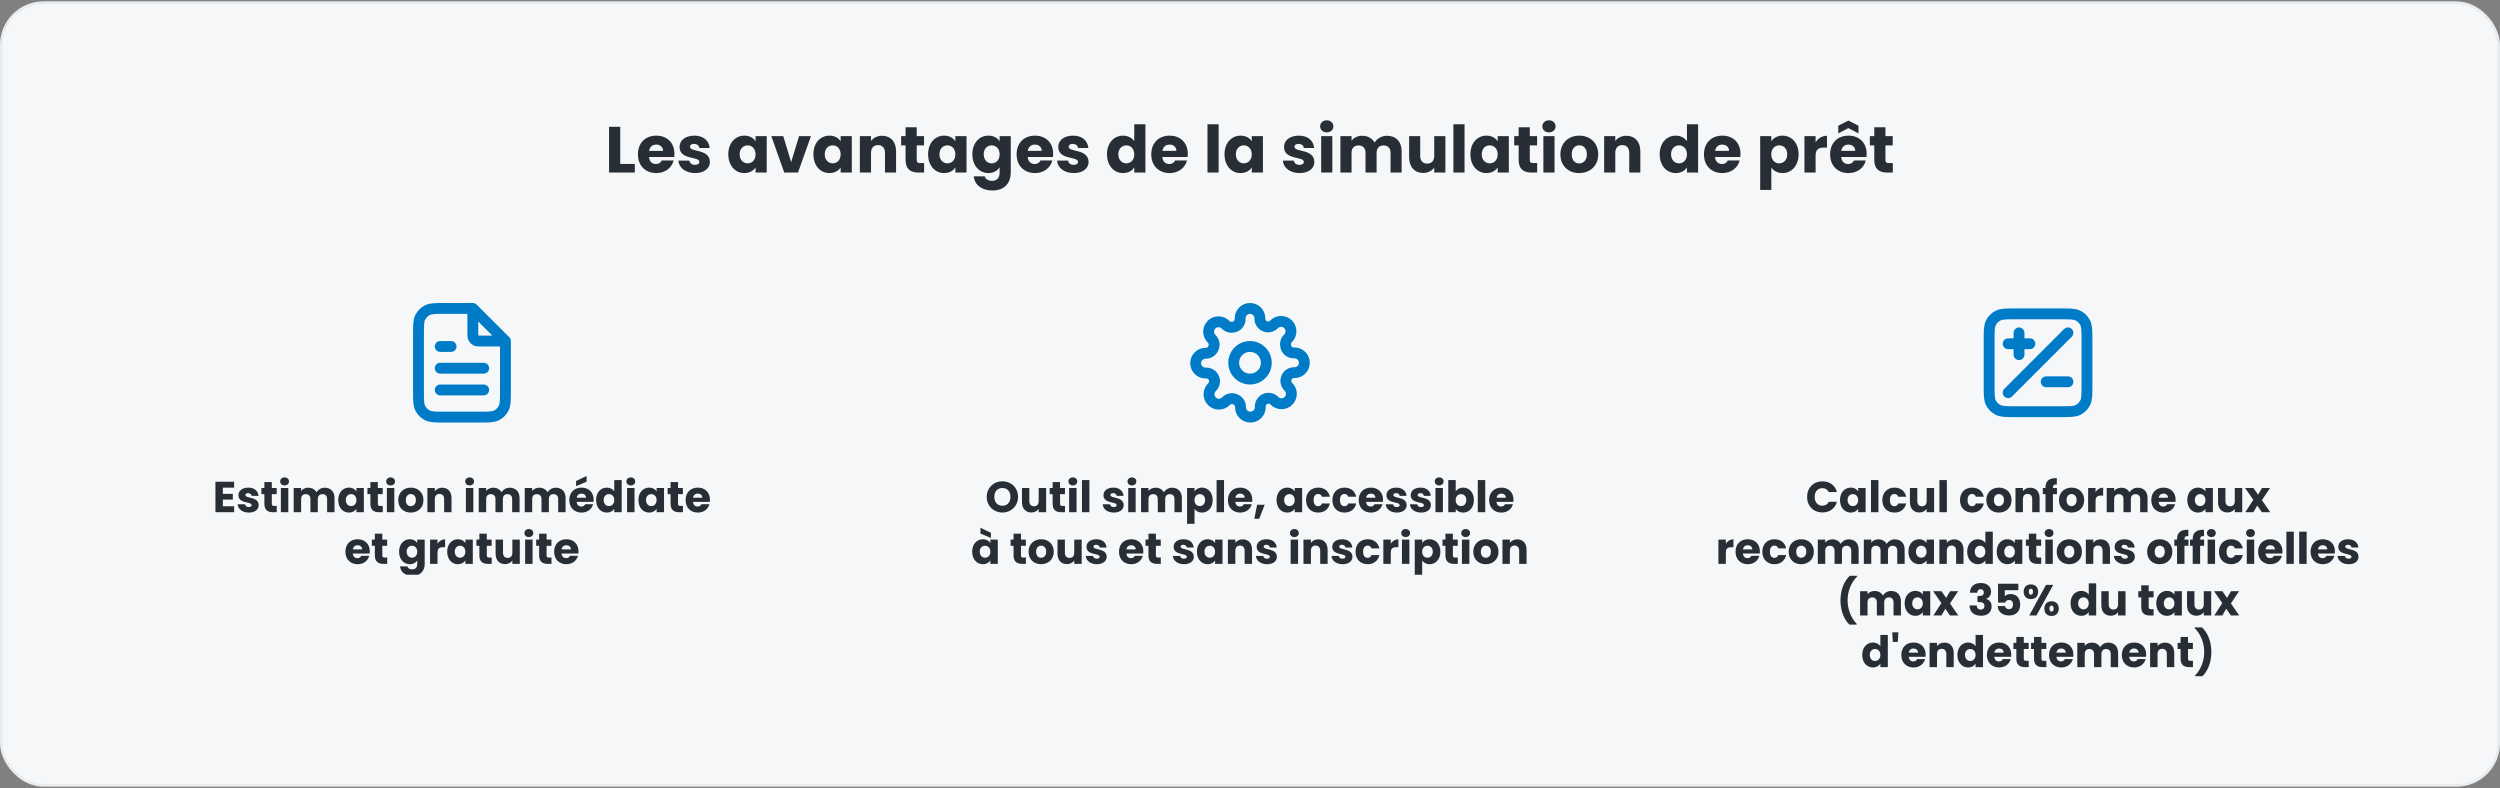
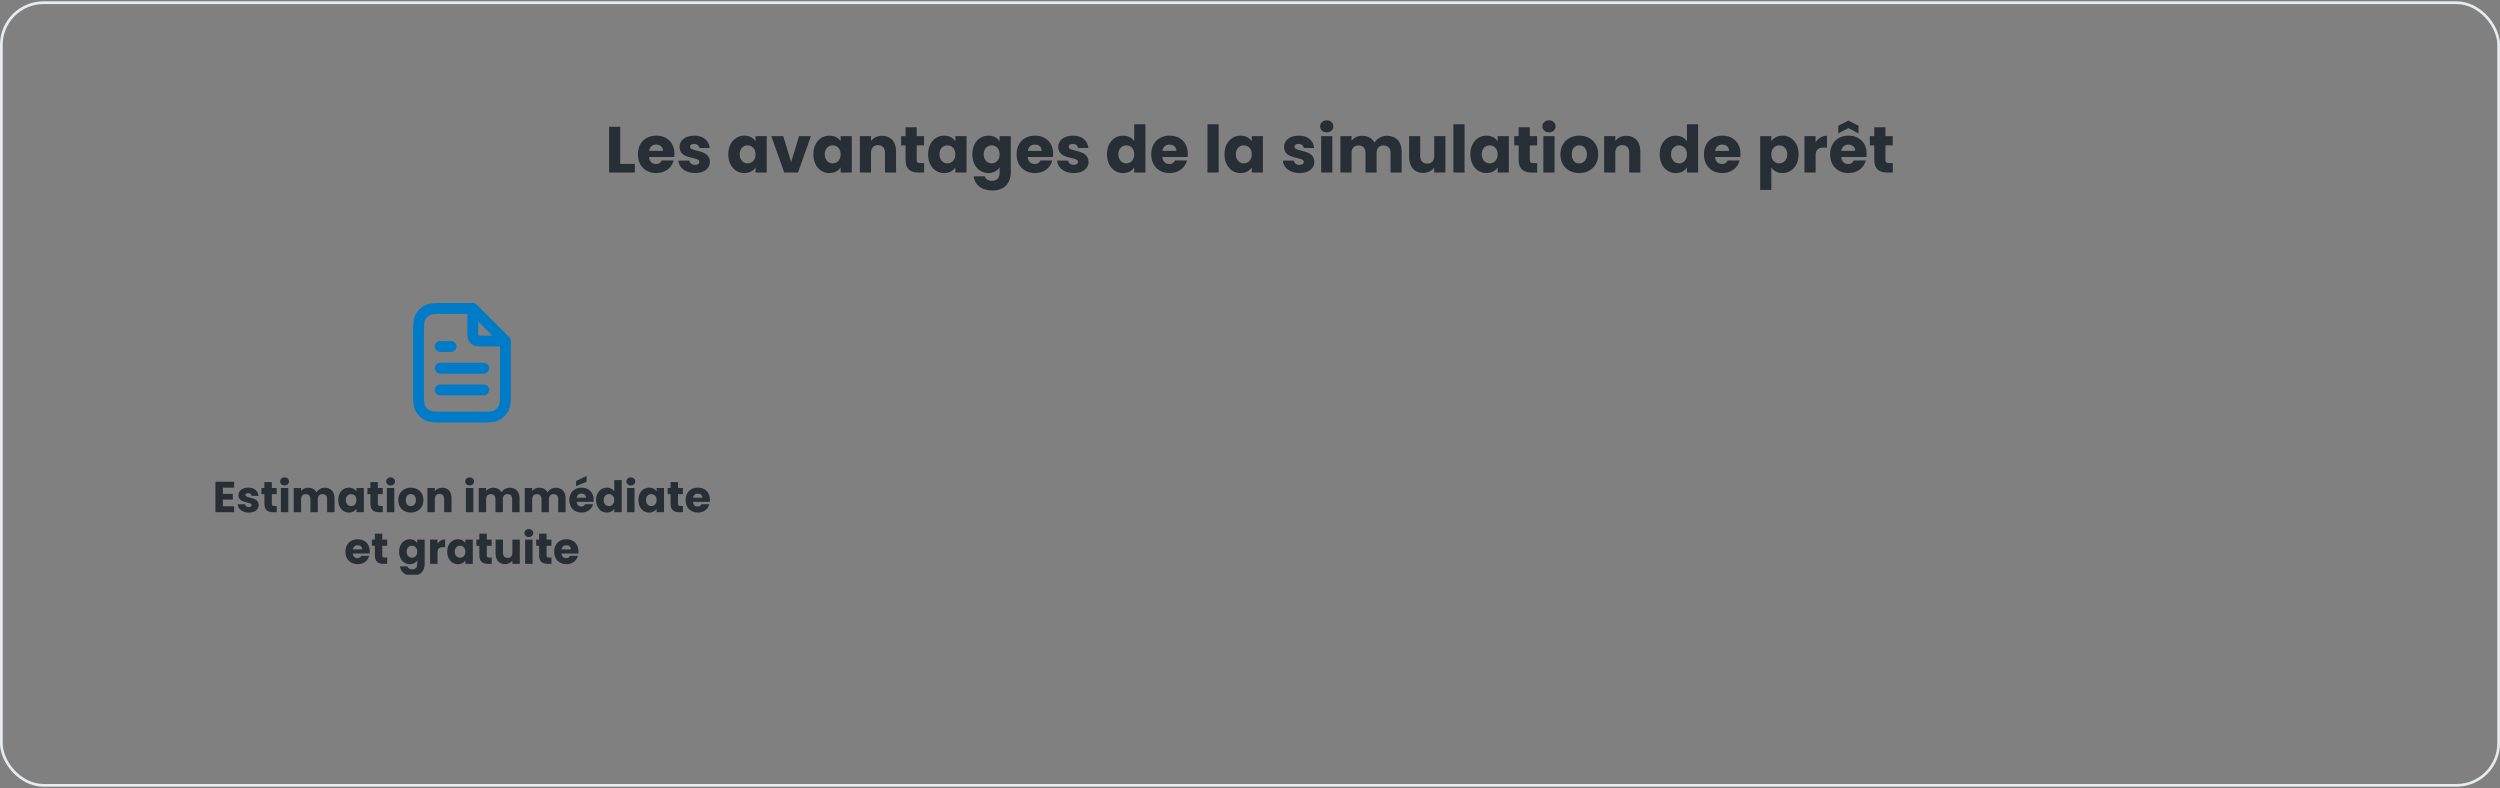
<svg xmlns="http://www.w3.org/2000/svg" width="920" height="290" viewBox="0 0 920 290" fill="none">
  <rect x="0" y="0" width="920" height="290" fill="#808080" stroke="none" />
-   <rect x="0.5" y="1" width="919" height="288" rx="15.5" fill="#F5F7F9" />
  <rect x="0.5" y="1" width="919" height="288" rx="15.5" stroke="#E9ECEF" />
  <path d="M224.136 46.652H228.24V60.332H233.616V63.5H224.136V46.652ZM241.478 53.204C240.134 53.204 239.102 54.02 238.862 55.508H243.998C243.998 54.044 242.846 53.204 241.478 53.204ZM247.886 59.06C247.238 61.676 244.862 63.692 241.526 63.692C237.59 63.692 234.758 61.052 234.758 56.804C234.758 52.556 237.542 49.916 241.526 49.916C245.438 49.916 248.198 52.508 248.198 56.588C248.198 56.972 248.174 57.38 248.126 57.788H238.838C238.982 59.54 240.062 60.356 241.382 60.356C242.534 60.356 243.182 59.78 243.518 59.06H247.886ZM261.235 59.612C261.235 61.94 259.171 63.692 255.811 63.692C252.235 63.692 249.835 61.7 249.643 59.108H253.699C253.795 60.044 254.635 60.668 255.763 60.668C256.819 60.668 257.371 60.188 257.371 59.588C257.371 57.428 250.075 58.988 250.075 54.068C250.075 51.788 252.019 49.916 255.523 49.916C258.979 49.916 260.899 51.836 261.163 54.476H257.371C257.251 53.564 256.555 52.964 255.403 52.964C254.443 52.964 253.915 53.348 253.915 53.996C253.915 56.132 261.163 54.62 261.235 59.612ZM268.016 56.78C268.016 52.556 270.632 49.916 273.92 49.916C275.912 49.916 277.328 50.828 278.048 52.004V50.108H282.152V63.5H278.048V61.604C277.304 62.78 275.888 63.692 273.896 63.692C270.632 63.692 268.016 61.004 268.016 56.78ZM278.048 56.804C278.048 54.668 276.68 53.492 275.12 53.492C273.584 53.492 272.192 54.644 272.192 56.78C272.192 58.916 273.584 60.116 275.12 60.116C276.68 60.116 278.048 58.94 278.048 56.804ZM283.849 50.108H288.241L291.145 59.66L294.049 50.108H298.417L293.665 63.5H288.601L283.849 50.108ZM299.328 56.78C299.328 52.556 301.944 49.916 305.232 49.916C307.224 49.916 308.64 50.828 309.36 52.004V50.108H313.464V63.5H309.36V61.604C308.616 62.78 307.2 63.692 305.208 63.692C301.944 63.692 299.328 61.004 299.328 56.78ZM309.36 56.804C309.36 54.668 307.992 53.492 306.432 53.492C304.896 53.492 303.504 54.644 303.504 56.78C303.504 58.916 304.896 60.116 306.432 60.116C307.992 60.116 309.36 58.94 309.36 56.804ZM325.673 63.5V56.228C325.673 54.404 324.665 53.396 323.105 53.396C321.545 53.396 320.537 54.404 320.537 56.228V63.5H316.433V50.108H320.537V51.884C321.353 50.756 322.793 49.964 324.593 49.964C327.689 49.964 329.753 52.076 329.753 55.676V63.5H325.673ZM333.253 58.844V53.516H331.621V50.108H333.253V46.844H337.357V50.108H340.045V53.516H337.357V58.892C337.357 59.684 337.693 60.02 338.605 60.02H340.069V63.5H337.981C335.197 63.5 333.253 62.324 333.253 58.844ZM341.539 56.78C341.539 52.556 344.155 49.916 347.443 49.916C349.435 49.916 350.851 50.828 351.571 52.004V50.108H355.675V63.5H351.571V61.604C350.827 62.78 349.411 63.692 347.419 63.692C344.155 63.692 341.539 61.004 341.539 56.78ZM351.571 56.804C351.571 54.668 350.203 53.492 348.643 53.492C347.107 53.492 345.715 54.644 345.715 56.78C345.715 58.916 347.107 60.116 348.643 60.116C350.203 60.116 351.571 58.94 351.571 56.804ZM357.828 56.78C357.828 52.556 360.444 49.916 363.732 49.916C365.7 49.916 367.14 50.804 367.86 52.004V50.108H371.964V63.476C371.964 67.052 369.9 70.1 365.268 70.1C361.284 70.1 358.692 68.084 358.332 64.892H362.388C362.652 65.9 363.66 66.548 365.076 66.548C366.636 66.548 367.86 65.732 367.86 63.476V61.58C367.116 62.756 365.7 63.692 363.732 63.692C360.444 63.692 357.828 61.004 357.828 56.78ZM367.86 56.804C367.86 54.668 366.492 53.492 364.932 53.492C363.396 53.492 362.004 54.644 362.004 56.78C362.004 58.916 363.396 60.116 364.932 60.116C366.492 60.116 367.86 58.94 367.86 56.804ZM380.837 53.204C379.493 53.204 378.461 54.02 378.221 55.508H383.357C383.357 54.044 382.205 53.204 380.837 53.204ZM387.245 59.06C386.597 61.676 384.221 63.692 380.885 63.692C376.949 63.692 374.117 61.052 374.117 56.804C374.117 52.556 376.901 49.916 380.885 49.916C384.797 49.916 387.557 52.508 387.557 56.588C387.557 56.972 387.533 57.38 387.485 57.788H378.197C378.341 59.54 379.421 60.356 380.741 60.356C381.893 60.356 382.541 59.78 382.877 59.06H387.245ZM400.594 59.612C400.594 61.94 398.53 63.692 395.17 63.692C391.594 63.692 389.194 61.7 389.002 59.108H393.058C393.154 60.044 393.994 60.668 395.122 60.668C396.178 60.668 396.73 60.188 396.73 59.588C396.73 57.428 389.434 58.988 389.434 54.068C389.434 51.788 391.378 49.916 394.882 49.916C398.338 49.916 400.258 51.836 400.522 54.476H396.73C396.61 53.564 395.914 52.964 394.762 52.964C393.802 52.964 393.274 53.348 393.274 53.996C393.274 56.132 400.522 54.62 400.594 59.612ZM407.375 56.78C407.375 52.556 409.991 49.916 413.279 49.916C415.055 49.916 416.591 50.732 417.407 51.956V45.74H421.511V63.5H417.407V61.58C416.663 62.804 415.247 63.692 413.279 63.692C409.991 63.692 407.375 61.004 407.375 56.78ZM417.407 56.804C417.407 54.668 416.039 53.492 414.479 53.492C412.943 53.492 411.551 54.644 411.551 56.78C411.551 58.916 412.943 60.116 414.479 60.116C416.039 60.116 417.407 58.94 417.407 56.804ZM430.384 53.204C429.04 53.204 428.008 54.02 427.768 55.508H432.904C432.904 54.044 431.752 53.204 430.384 53.204ZM436.792 59.06C436.144 61.676 433.768 63.692 430.432 63.692C426.496 63.692 423.664 61.052 423.664 56.804C423.664 52.556 426.448 49.916 430.432 49.916C434.344 49.916 437.104 52.508 437.104 56.588C437.104 56.972 437.08 57.38 437.032 57.788H427.744C427.888 59.54 428.968 60.356 430.288 60.356C431.44 60.356 432.088 59.78 432.424 59.06H436.792ZM444.355 63.5V45.74H448.459V63.5H444.355ZM450.617 56.78C450.617 52.556 453.233 49.916 456.521 49.916C458.513 49.916 459.929 50.828 460.649 52.004V50.108H464.753V63.5H460.649V61.604C459.905 62.78 458.489 63.692 456.497 63.692C453.233 63.692 450.617 61.004 450.617 56.78ZM460.649 56.804C460.649 54.668 459.281 53.492 457.721 53.492C456.185 53.492 454.793 54.644 454.793 56.78C454.793 58.916 456.185 60.116 457.721 60.116C459.281 60.116 460.649 58.94 460.649 56.804ZM483.68 59.612C483.68 61.94 481.616 63.692 478.256 63.692C474.68 63.692 472.28 61.7 472.088 59.108H476.144C476.24 60.044 477.08 60.668 478.208 60.668C479.264 60.668 479.816 60.188 479.816 59.588C479.816 57.428 472.52 58.988 472.52 54.068C472.52 51.788 474.464 49.916 477.968 49.916C481.424 49.916 483.344 51.836 483.608 54.476H479.816C479.696 53.564 479 52.964 477.848 52.964C476.888 52.964 476.36 53.348 476.36 53.996C476.36 56.132 483.608 54.62 483.68 59.612ZM486.191 63.5V50.108H490.295V63.5H486.191ZM488.255 48.716C486.791 48.716 485.807 47.732 485.807 46.508C485.807 45.26 486.791 44.276 488.255 44.276C489.695 44.276 490.679 45.26 490.679 46.508C490.679 47.732 489.695 48.716 488.255 48.716ZM511.725 63.5V56.228C511.725 54.476 510.717 53.516 509.157 53.516C507.597 53.516 506.589 54.476 506.589 56.228V63.5H502.509V56.228C502.509 54.476 501.501 53.516 499.941 53.516C498.381 53.516 497.373 54.476 497.373 56.228V63.5H493.269V50.108H497.373V51.788C498.165 50.708 499.533 49.964 501.285 49.964C503.301 49.964 504.933 50.852 505.845 52.46C506.733 51.044 508.413 49.964 510.357 49.964C513.669 49.964 515.805 52.076 515.805 55.676V63.5H511.725ZM531.9 50.108V63.5H527.796V61.676C526.98 62.828 525.54 63.644 523.74 63.644C520.644 63.644 518.556 61.508 518.556 57.932V50.108H522.636V57.38C522.636 59.204 523.668 60.212 525.204 60.212C526.788 60.212 527.796 59.204 527.796 57.38V50.108H531.9ZM534.847 63.5V45.74H538.951V63.5H534.847ZM541.11 56.78C541.11 52.556 543.726 49.916 547.014 49.916C549.006 49.916 550.422 50.828 551.142 52.004V50.108H555.246V63.5H551.142V61.604C550.398 62.78 548.982 63.692 546.99 63.692C543.726 63.692 541.11 61.004 541.11 56.78ZM551.142 56.804C551.142 54.668 549.774 53.492 548.214 53.492C546.678 53.492 545.286 54.644 545.286 56.78C545.286 58.916 546.678 60.116 548.214 60.116C549.774 60.116 551.142 58.94 551.142 56.804ZM558.863 58.844V53.516H557.231V50.108H558.863V46.844H562.967V50.108H565.655V53.516H562.967V58.892C562.967 59.684 563.303 60.02 564.215 60.02H565.679V63.5H563.591C560.807 63.5 558.863 62.324 558.863 58.844ZM567.965 63.5V50.108H572.069V63.5H567.965ZM570.029 48.716C568.565 48.716 567.581 47.732 567.581 46.508C567.581 45.26 568.565 44.276 570.029 44.276C571.469 44.276 572.453 45.26 572.453 46.508C572.453 47.732 571.469 48.716 570.029 48.716ZM588.147 56.804C588.147 61.052 585.075 63.692 581.139 63.692C577.203 63.692 574.227 61.052 574.227 56.804C574.227 52.556 577.275 49.916 581.187 49.916C585.123 49.916 588.147 52.556 588.147 56.804ZM578.403 56.804C578.403 59.06 579.651 60.14 581.139 60.14C582.603 60.14 583.971 59.06 583.971 56.804C583.971 54.524 582.627 53.468 581.187 53.468C579.699 53.468 578.403 54.524 578.403 56.804ZM599.564 63.5V56.228C599.564 54.404 598.556 53.396 596.996 53.396C595.436 53.396 594.428 54.404 594.428 56.228V63.5H590.324V50.108H594.428V51.884C595.244 50.756 596.684 49.964 598.484 49.964C601.58 49.964 603.644 52.076 603.644 55.676V63.5H599.564ZM610.766 56.78C610.766 52.556 613.382 49.916 616.67 49.916C618.446 49.916 619.982 50.732 620.798 51.956V45.74H624.902V63.5H620.798V61.58C620.054 62.804 618.638 63.692 616.67 63.692C613.382 63.692 610.766 61.004 610.766 56.78ZM620.798 56.804C620.798 54.668 619.43 53.492 617.87 53.492C616.334 53.492 614.942 54.644 614.942 56.78C614.942 58.916 616.334 60.116 617.87 60.116C619.43 60.116 620.798 58.94 620.798 56.804ZM633.775 53.204C632.431 53.204 631.399 54.02 631.159 55.508H636.295C636.295 54.044 635.143 53.204 633.775 53.204ZM640.183 59.06C639.535 61.676 637.159 63.692 633.823 63.692C629.887 63.692 627.055 61.052 627.055 56.804C627.055 52.556 629.839 49.916 633.823 49.916C637.735 49.916 640.495 52.508 640.495 56.588C640.495 56.972 640.471 57.38 640.423 57.788H631.135C631.279 59.54 632.359 60.356 633.679 60.356C634.831 60.356 635.479 59.78 635.815 59.06H640.183ZM651.85 52.004C652.594 50.828 654.01 49.916 655.978 49.916C659.266 49.916 661.882 52.556 661.882 56.78C661.882 61.004 659.266 63.692 655.978 63.692C654.01 63.692 652.594 62.756 651.85 61.628V69.884H647.746V50.108H651.85V52.004ZM657.706 56.78C657.706 54.644 656.314 53.492 654.754 53.492C653.218 53.492 651.826 54.668 651.826 56.804C651.826 58.94 653.218 60.116 654.754 60.116C656.314 60.116 657.706 58.916 657.706 56.78ZM668.139 57.284V63.5H664.035V50.108H668.139V52.34C669.075 50.924 670.539 49.964 672.339 49.964V54.308H671.211C669.267 54.308 668.139 54.98 668.139 57.284ZM680.205 53.204C678.861 53.204 677.829 54.02 677.589 55.508H682.725C682.725 54.044 681.573 53.204 680.205 53.204ZM686.613 59.06C685.965 61.676 683.589 63.692 680.253 63.692C676.317 63.692 673.485 61.052 673.485 56.804C673.485 52.556 676.269 49.916 680.253 49.916C684.165 49.916 686.924 52.508 686.924 56.588C686.924 56.972 686.901 57.38 686.853 57.788H677.565C677.709 59.54 678.789 60.356 680.109 60.356C681.261 60.356 681.909 59.78 682.245 59.06H686.613ZM683.925 46.268V49.1L680.205 47.132L676.485 49.1V46.268L680.205 44.372L683.925 46.268ZM689.738 58.844V53.516H688.106V50.108H689.738V46.844H693.842V50.108H696.53V53.516H693.842V58.892C693.842 59.684 694.178 60.02 695.09 60.02H696.554V63.5H694.466C691.682 63.5 689.738 62.324 689.738 58.844Z" fill="#272E35" />
  <g clip-path="url(#clip0_2256_1742)">
    <path d="M174 114.039V122.3C174 123.42 174 123.98 174.218 124.408C174.41 124.784 174.716 125.09 175.092 125.282C175.52 125.5 176.08 125.5 177.2 125.5H185.461M178 135.5H162M178 143.5H162M166 127.5H162M174 113.5H163.6C160.24 113.5 158.56 113.5 157.276 114.154C156.147 114.729 155.229 115.647 154.654 116.776C154 118.06 154 119.74 154 123.1V143.9C154 147.26 154 148.94 154.654 150.224C155.229 151.353 156.147 152.271 157.276 152.846C158.56 153.5 160.24 153.5 163.6 153.5H176.4C179.76 153.5 181.44 153.5 182.724 152.846C183.853 152.271 184.771 151.353 185.346 150.224C186 148.94 186 147.26 186 143.9V125.5L174 113.5Z" stroke="#007BC7" stroke-width="4" stroke-linecap="round" stroke-linejoin="round" />
    <path d="M86.161 177.268V179.46H82.017V181.732H85.681V183.844H82.017V186.308H86.161V188.5H79.281V177.268H86.161ZM95.185 185.908C95.185 187.46 93.809 188.628 91.569 188.628C89.185 188.628 87.585 187.3 87.457 185.572H90.161C90.225 186.196 90.785 186.612 91.537 186.612C92.241 186.612 92.609 186.292 92.609 185.892C92.609 184.452 87.745 185.492 87.745 182.212C87.745 180.692 89.041 179.444 91.377 179.444C93.681 179.444 94.961 180.724 95.137 182.484H92.609C92.529 181.876 92.065 181.476 91.297 181.476C90.657 181.476 90.305 181.732 90.305 182.164C90.305 183.588 95.137 182.58 95.185 185.908ZM97.291 185.396V181.844H96.203V179.572H97.291V177.396H100.027V179.572H101.819V181.844H100.027V185.428C100.027 185.956 100.251 186.18 100.859 186.18H101.835V188.5H100.443C98.587 188.5 97.291 187.716 97.291 185.396ZM103.359 188.5V179.572H106.095V188.5H103.359ZM104.735 178.644C103.759 178.644 103.103 177.988 103.103 177.172C103.103 176.34 103.759 175.684 104.735 175.684C105.695 175.684 106.351 176.34 106.351 177.172C106.351 177.988 105.695 178.644 104.735 178.644ZM120.382 188.5V183.652C120.382 182.484 119.71 181.844 118.67 181.844C117.63 181.844 116.958 182.484 116.958 183.652V188.5H114.238V183.652C114.238 182.484 113.566 181.844 112.526 181.844C111.486 181.844 110.814 182.484 110.814 183.652V188.5H108.078V179.572H110.814V180.692C111.342 179.972 112.254 179.476 113.422 179.476C114.766 179.476 115.854 180.068 116.462 181.14C117.054 180.196 118.174 179.476 119.47 179.476C121.678 179.476 123.102 180.884 123.102 183.284V188.5H120.382ZM124.471 184.02C124.471 181.204 126.215 179.444 128.407 179.444C129.735 179.444 130.679 180.052 131.159 180.836V179.572H133.895V188.5H131.159V187.236C130.663 188.02 129.719 188.628 128.391 188.628C126.215 188.628 124.471 186.836 124.471 184.02ZM131.159 184.036C131.159 182.612 130.247 181.828 129.207 181.828C128.183 181.828 127.255 182.596 127.255 184.02C127.255 185.444 128.183 186.244 129.207 186.244C130.247 186.244 131.159 185.46 131.159 184.036ZM136.307 185.396V181.844H135.219V179.572H136.307V177.396H139.043V179.572H140.835V181.844H139.043V185.428C139.043 185.956 139.267 186.18 139.875 186.18H140.851V188.5H139.459C137.603 188.5 136.307 187.716 136.307 185.396ZM142.375 188.5V179.572H145.111V188.5H142.375ZM143.751 178.644C142.775 178.644 142.119 177.988 142.119 177.172C142.119 176.34 142.775 175.684 143.751 175.684C144.711 175.684 145.367 176.34 145.367 177.172C145.367 177.988 144.711 178.644 143.751 178.644ZM155.83 184.036C155.83 186.868 153.782 188.628 151.158 188.628C148.534 188.628 146.55 186.868 146.55 184.036C146.55 181.204 148.582 179.444 151.19 179.444C153.814 179.444 155.83 181.204 155.83 184.036ZM149.334 184.036C149.334 185.54 150.166 186.26 151.158 186.26C152.134 186.26 153.046 185.54 153.046 184.036C153.046 182.516 152.15 181.812 151.19 181.812C150.198 181.812 149.334 182.516 149.334 184.036ZM163.441 188.5V183.652C163.441 182.436 162.769 181.764 161.729 181.764C160.689 181.764 160.017 182.436 160.017 183.652V188.5H157.281V179.572H160.017V180.756C160.561 180.004 161.521 179.476 162.721 179.476C164.785 179.476 166.161 180.884 166.161 183.284V188.5H163.441ZM171.453 188.5V179.572H174.189V188.5H171.453ZM172.829 178.644C171.853 178.644 171.197 177.988 171.197 177.172C171.197 176.34 171.853 175.684 172.829 175.684C173.789 175.684 174.445 176.34 174.445 177.172C174.445 177.988 173.789 178.644 172.829 178.644ZM188.476 188.5V183.652C188.476 182.484 187.804 181.844 186.764 181.844C185.724 181.844 185.052 182.484 185.052 183.652V188.5H182.332V183.652C182.332 182.484 181.66 181.844 180.62 181.844C179.58 181.844 178.908 182.484 178.908 183.652V188.5H176.172V179.572H178.908V180.692C179.436 179.972 180.348 179.476 181.516 179.476C182.86 179.476 183.948 180.068 184.556 181.14C185.148 180.196 186.268 179.476 187.564 179.476C189.772 179.476 191.196 180.884 191.196 183.284V188.5H188.476ZM205.413 188.5V183.652C205.413 182.484 204.741 181.844 203.701 181.844C202.661 181.844 201.989 182.484 201.989 183.652V188.5H199.269V183.652C199.269 182.484 198.597 181.844 197.557 181.844C196.517 181.844 195.845 182.484 195.845 183.652V188.5H193.109V179.572H195.845V180.692C196.373 179.972 197.285 179.476 198.453 179.476C199.797 179.476 200.885 180.068 201.493 181.14C202.085 180.196 203.205 179.476 204.501 179.476C206.709 179.476 208.133 180.884 208.133 183.284V188.5H205.413ZM213.983 181.636C213.087 181.636 212.399 182.18 212.239 183.172H215.663C215.663 182.196 214.895 181.636 213.983 181.636ZM218.255 185.54C217.823 187.284 216.239 188.628 214.015 188.628C211.391 188.628 209.503 186.868 209.503 184.036C209.503 181.204 211.359 179.444 214.015 179.444C216.623 179.444 218.463 181.172 218.463 183.892C218.463 184.148 218.447 184.42 218.415 184.692H212.223C212.319 185.86 213.039 186.404 213.919 186.404C214.687 186.404 215.119 186.02 215.343 185.54H218.255ZM211.999 177.012L215.855 175.156V177.284L211.999 178.9V177.012ZM219.362 184.02C219.362 181.204 221.106 179.444 223.298 179.444C224.482 179.444 225.506 179.988 226.05 180.804V176.66H228.786V188.5H226.05V187.22C225.554 188.036 224.61 188.628 223.298 188.628C221.106 188.628 219.362 186.836 219.362 184.02ZM226.05 184.036C226.05 182.612 225.138 181.828 224.098 181.828C223.074 181.828 222.146 182.596 222.146 184.02C222.146 185.444 223.074 186.244 224.098 186.244C225.138 186.244 226.05 185.46 226.05 184.036ZM230.765 188.5V179.572H233.501V188.5H230.765ZM232.141 178.644C231.165 178.644 230.509 177.988 230.509 177.172C230.509 176.34 231.165 175.684 232.141 175.684C233.101 175.684 233.757 176.34 233.757 177.172C233.757 177.988 233.101 178.644 232.141 178.644ZM234.94 184.02C234.94 181.204 236.684 179.444 238.876 179.444C240.204 179.444 241.148 180.052 241.628 180.836V179.572H244.364V188.5H241.628V187.236C241.132 188.02 240.188 188.628 238.86 188.628C236.684 188.628 234.94 186.836 234.94 184.02ZM241.628 184.036C241.628 182.612 240.716 181.828 239.676 181.828C238.652 181.828 237.724 182.596 237.724 184.02C237.724 185.444 238.652 186.244 239.676 186.244C240.716 186.244 241.628 185.46 241.628 184.036ZM246.776 185.396V181.844H245.688V179.572H246.776V177.396H249.512V179.572H251.304V181.844H249.512V185.428C249.512 185.956 249.736 186.18 250.344 186.18H251.32V188.5H249.928C248.072 188.5 246.776 187.716 246.776 185.396ZM256.78 181.636C255.884 181.636 255.196 182.18 255.036 183.172H258.46C258.46 182.196 257.692 181.636 256.78 181.636ZM261.052 185.54C260.62 187.284 259.036 188.628 256.812 188.628C254.188 188.628 252.3 186.868 252.3 184.036C252.3 181.204 254.156 179.444 256.812 179.444C259.42 179.444 261.26 181.172 261.26 183.892C261.26 184.148 261.244 184.42 261.212 184.692H255.02C255.116 185.86 255.836 186.404 256.716 186.404C257.484 186.404 257.916 186.02 258.14 185.54H261.052ZM131.592 200.636C130.696 200.636 130.008 201.18 129.848 202.172H133.272C133.272 201.196 132.504 200.636 131.592 200.636ZM135.864 204.54C135.432 206.284 133.848 207.628 131.624 207.628C129 207.628 127.112 205.868 127.112 203.036C127.112 200.204 128.968 198.444 131.624 198.444C134.232 198.444 136.072 200.172 136.072 202.892C136.072 203.148 136.056 203.42 136.024 203.692H129.832C129.928 204.86 130.648 205.404 131.528 205.404C132.296 205.404 132.728 205.02 132.952 204.54H135.864ZM137.947 204.396V200.844H136.859V198.572H137.947V196.396H140.683V198.572H142.475V200.844H140.683V204.428C140.683 204.956 140.907 205.18 141.515 205.18H142.491V207.5H141.099C139.243 207.5 137.947 206.716 137.947 204.396ZM146.862 203.02C146.862 200.204 148.606 198.444 150.798 198.444C152.11 198.444 153.07 199.036 153.55 199.836V198.572H156.286V207.484C156.286 209.868 154.91 211.9 151.822 211.9C149.166 211.9 147.438 210.556 147.198 208.428H149.902C150.078 209.1 150.75 209.532 151.694 209.532C152.734 209.532 153.55 208.988 153.55 207.484V206.22C153.054 207.004 152.11 207.628 150.798 207.628C148.606 207.628 146.862 205.836 146.862 203.02ZM153.55 203.036C153.55 201.612 152.638 200.828 151.598 200.828C150.574 200.828 149.646 201.596 149.646 203.02C149.646 204.444 150.574 205.244 151.598 205.244C152.638 205.244 153.55 204.46 153.55 203.036ZM161.001 203.356V207.5H158.265V198.572H161.001V200.06C161.625 199.116 162.601 198.476 163.801 198.476V201.372H163.049C161.753 201.372 161.001 201.82 161.001 203.356ZM164.565 203.02C164.565 200.204 166.309 198.444 168.501 198.444C169.829 198.444 170.773 199.052 171.253 199.836V198.572H173.989V207.5H171.253V206.236C170.757 207.02 169.813 207.628 168.485 207.628C166.309 207.628 164.565 205.836 164.565 203.02ZM171.253 203.036C171.253 201.612 170.341 200.828 169.301 200.828C168.277 200.828 167.349 201.596 167.349 203.02C167.349 204.444 168.277 205.244 169.301 205.244C170.341 205.244 171.253 204.46 171.253 203.036ZM176.401 204.396V200.844H175.313V198.572H176.401V196.396H179.137V198.572H180.929V200.844H179.137V204.428C179.137 204.956 179.361 205.18 179.969 205.18H180.945V207.5H179.553C177.697 207.5 176.401 206.716 176.401 204.396ZM191.285 198.572V207.5H188.549V206.284C188.005 207.052 187.045 207.596 185.845 207.596C183.781 207.596 182.389 206.172 182.389 203.788V198.572H185.109V203.42C185.109 204.636 185.797 205.308 186.821 205.308C187.877 205.308 188.549 204.636 188.549 203.42V198.572H191.285ZM193.25 207.5V198.572H195.986V207.5H193.25ZM194.626 197.644C193.65 197.644 192.994 196.988 192.994 196.172C192.994 195.34 193.65 194.684 194.626 194.684C195.586 194.684 196.242 195.34 196.242 196.172C196.242 196.988 195.586 197.644 194.626 197.644ZM198.401 204.396V200.844H197.313V198.572H198.401V196.396H201.137V198.572H202.929V200.844H201.137V204.428C201.137 204.956 201.361 205.18 201.969 205.18H202.945V207.5H201.553C199.697 207.5 198.401 206.716 198.401 204.396ZM208.405 200.636C207.509 200.636 206.821 201.18 206.661 202.172H210.085C210.085 201.196 209.317 200.636 208.405 200.636ZM212.677 204.54C212.245 206.284 210.661 207.628 208.437 207.628C205.813 207.628 203.925 205.868 203.925 203.036C203.925 200.204 205.781 198.444 208.437 198.444C211.045 198.444 212.885 200.172 212.885 202.892C212.885 203.148 212.869 203.42 212.837 203.692H206.645C206.741 204.86 207.461 205.404 208.341 205.404C209.109 205.404 209.541 205.02 209.765 204.54H212.677Z" fill="#272E35" />
  </g>
  <g clip-path="url(#clip1_2256_1742)">
-     <path d="M460 139.5C463.314 139.5 466 136.814 466 133.5C466 130.186 463.314 127.5 460 127.5C456.686 127.5 454 130.186 454 133.5C454 136.814 456.686 139.5 460 139.5Z" stroke="#007BC7" stroke-width="4" stroke-linecap="round" stroke-linejoin="round" />
    <path d="M473.455 138.955C473.213 139.503 473.14 140.111 473.247 140.701C473.354 141.291 473.635 141.835 474.055 142.264L474.164 142.373C474.502 142.71 474.77 143.111 474.953 143.553C475.136 143.994 475.23 144.468 475.23 144.945C475.23 145.423 475.136 145.897 474.953 146.338C474.77 146.779 474.502 147.18 474.164 147.518C473.826 147.856 473.425 148.124 472.983 148.307C472.542 148.49 472.069 148.585 471.591 148.585C471.113 148.585 470.64 148.49 470.198 148.307C469.757 148.124 469.356 147.856 469.018 147.518L468.909 147.409C468.481 146.99 467.936 146.709 467.347 146.602C466.757 146.495 466.148 146.567 465.6 146.809C465.062 147.04 464.604 147.422 464.281 147.91C463.958 148.398 463.784 148.969 463.782 149.555V149.864C463.782 150.828 463.399 151.753 462.717 152.435C462.035 153.117 461.11 153.5 460.145 153.5C459.181 153.5 458.256 153.117 457.574 152.435C456.892 151.753 456.509 150.828 456.509 149.864V149.7C456.495 149.098 456.3 148.515 455.95 148.025C455.6 147.535 455.11 147.162 454.545 146.955C453.997 146.713 453.389 146.64 452.799 146.747C452.209 146.854 451.665 147.135 451.236 147.555L451.127 147.664C450.79 148.002 450.389 148.27 449.947 148.453C449.506 148.636 449.032 148.73 448.555 148.73C448.077 148.73 447.603 148.636 447.162 148.453C446.721 148.27 446.32 148.002 445.982 147.664C445.644 147.326 445.376 146.925 445.193 146.483C445.01 146.042 444.915 145.569 444.915 145.091C444.915 144.613 445.01 144.14 445.193 143.698C445.376 143.257 445.644 142.856 445.982 142.518L446.091 142.409C446.51 141.981 446.791 141.436 446.898 140.847C447.005 140.257 446.933 139.648 446.691 139.1C446.46 138.562 446.078 138.104 445.59 137.781C445.102 137.458 444.531 137.284 443.945 137.282H443.636C442.672 137.282 441.747 136.899 441.065 136.217C440.383 135.535 440 134.61 440 133.645C440 132.681 440.383 131.756 441.065 131.074C441.747 130.392 442.672 130.009 443.636 130.009H443.8C444.402 129.995 444.985 129.8 445.475 129.45C445.965 129.1 446.338 128.61 446.545 128.045C446.787 127.497 446.86 126.889 446.753 126.299C446.646 125.709 446.365 125.165 445.945 124.736L445.836 124.627C445.498 124.29 445.23 123.889 445.047 123.447C444.864 123.006 444.77 122.532 444.77 122.055C444.77 121.577 444.864 121.103 445.047 120.662C445.23 120.221 445.498 119.82 445.836 119.482C446.174 119.144 446.575 118.876 447.017 118.693C447.458 118.51 447.931 118.415 448.409 118.415C448.887 118.415 449.36 118.51 449.802 118.693C450.243 118.876 450.644 119.144 450.982 119.482L451.091 119.591C451.519 120.01 452.064 120.291 452.653 120.398C453.243 120.505 453.852 120.433 454.4 120.191H454.545C455.083 119.96 455.542 119.578 455.865 119.09C456.188 118.602 456.361 118.031 456.364 117.445V117.136C456.364 116.172 456.747 115.247 457.429 114.565C458.111 113.883 459.036 113.5 460 113.5C460.964 113.5 461.889 113.883 462.571 114.565C463.253 115.247 463.636 116.172 463.636 117.136V117.3C463.639 117.885 463.812 118.457 464.135 118.944C464.458 119.432 464.917 119.815 465.455 120.045C466.003 120.287 466.611 120.36 467.201 120.253C467.791 120.146 468.335 119.865 468.764 119.445L468.873 119.336C469.21 118.998 469.611 118.73 470.053 118.547C470.494 118.364 470.968 118.27 471.445 118.27C471.923 118.27 472.397 118.364 472.838 118.547C473.279 118.73 473.68 118.998 474.018 119.336C474.356 119.674 474.624 120.075 474.807 120.517C474.99 120.958 475.085 121.431 475.085 121.909C475.085 122.387 474.99 122.86 474.807 123.302C474.624 123.743 474.356 124.144 474.018 124.482L473.909 124.591C473.49 125.019 473.209 125.564 473.102 126.153C472.995 126.743 473.067 127.352 473.309 127.9V128.045C473.54 128.583 473.922 129.042 474.41 129.365C474.898 129.688 475.469 129.861 476.055 129.864H476.364C477.328 129.864 478.253 130.247 478.935 130.929C479.617 131.611 480 132.536 480 133.5C480 134.464 479.617 135.389 478.935 136.071C478.253 136.753 477.328 137.136 476.364 137.136H476.2C475.615 137.139 475.043 137.312 474.556 137.635C474.068 137.958 473.685 138.417 473.455 138.955Z" stroke="#007BC7" stroke-width="4" stroke-linecap="round" stroke-linejoin="round" />
    <path d="M374.634 182.852C374.634 186.228 372.074 188.612 368.89 188.612C365.706 188.612 363.114 186.228 363.114 182.852C363.114 179.476 365.706 177.108 368.89 177.108C372.09 177.108 374.634 179.476 374.634 182.852ZM365.914 182.852C365.914 184.82 367.066 186.116 368.89 186.116C370.682 186.116 371.85 184.82 371.85 182.852C371.85 180.852 370.682 179.588 368.89 179.588C367.066 179.588 365.914 180.852 365.914 182.852ZM384.972 179.572V188.5H382.236V187.284C381.692 188.052 380.732 188.596 379.532 188.596C377.468 188.596 376.076 187.172 376.076 184.788V179.572H378.796V184.42C378.796 185.636 379.484 186.308 380.508 186.308C381.564 186.308 382.236 185.636 382.236 184.42V179.572H384.972ZM387.369 185.396V181.844H386.281V179.572H387.369V177.396H390.105V179.572H391.897V181.844H390.105V185.428C390.105 185.956 390.329 186.18 390.937 186.18H391.913V188.5H390.521C388.665 188.5 387.369 187.716 387.369 185.396ZM393.437 188.5V179.572H396.173V188.5H393.437ZM394.813 178.644C393.837 178.644 393.181 177.988 393.181 177.172C393.181 176.34 393.837 175.684 394.813 175.684C395.773 175.684 396.429 176.34 396.429 177.172C396.429 177.988 395.773 178.644 394.813 178.644ZM398.156 188.5V176.66H400.892V188.5H398.156ZM413.513 185.908C413.513 187.46 412.137 188.628 409.897 188.628C407.513 188.628 405.913 187.3 405.785 185.572H408.489C408.553 186.196 409.113 186.612 409.865 186.612C410.569 186.612 410.937 186.292 410.937 185.892C410.937 184.452 406.073 185.492 406.073 182.212C406.073 180.692 407.369 179.444 409.705 179.444C412.009 179.444 413.289 180.724 413.465 182.484H410.937C410.857 181.876 410.393 181.476 409.625 181.476C408.985 181.476 408.633 181.732 408.633 182.164C408.633 183.588 413.465 182.58 413.513 185.908ZM415.187 188.5V179.572H417.923V188.5H415.187ZM416.563 178.644C415.587 178.644 414.931 177.988 414.931 177.172C414.931 176.34 415.587 175.684 416.563 175.684C417.523 175.684 418.179 176.34 418.179 177.172C418.179 177.988 417.523 178.644 416.563 178.644ZM432.21 188.5V183.652C432.21 182.484 431.538 181.844 430.498 181.844C429.458 181.844 428.786 182.484 428.786 183.652V188.5H426.066V183.652C426.066 182.484 425.394 181.844 424.354 181.844C423.314 181.844 422.642 182.484 422.642 183.652V188.5H419.906V179.572H422.642V180.692C423.17 179.972 424.082 179.476 425.25 179.476C426.594 179.476 427.682 180.068 428.29 181.14C428.882 180.196 430.002 179.476 431.298 179.476C433.506 179.476 434.93 180.884 434.93 183.284V188.5H432.21ZM439.58 180.836C440.076 180.052 441.02 179.444 442.332 179.444C444.524 179.444 446.268 181.204 446.268 184.02C446.268 186.836 444.524 188.628 442.332 188.628C441.02 188.628 440.076 188.004 439.58 187.252V192.756H436.844V179.572H439.58V180.836ZM443.484 184.02C443.484 182.596 442.556 181.828 441.516 181.828C440.492 181.828 439.564 182.612 439.564 184.036C439.564 185.46 440.492 186.244 441.516 186.244C442.556 186.244 443.484 185.444 443.484 184.02ZM447.703 188.5V176.66H450.439V188.5H447.703ZM456.358 181.636C455.462 181.636 454.774 182.18 454.614 183.172H458.038C458.038 182.196 457.27 181.636 456.358 181.636ZM460.63 185.54C460.198 187.284 458.614 188.628 456.39 188.628C453.766 188.628 451.878 186.868 451.878 184.036C451.878 181.204 453.734 179.444 456.39 179.444C458.998 179.444 460.838 181.172 460.838 183.892C460.838 184.148 460.822 184.42 460.79 184.692H454.598C454.694 185.86 455.414 186.404 456.294 186.404C457.062 186.404 457.494 186.02 457.718 185.54H460.63ZM461.593 190.916L462.617 185.732H465.417L463.385 190.916H461.593ZM469.768 184.02C469.768 181.204 471.512 179.444 473.704 179.444C475.032 179.444 475.976 180.052 476.456 180.836V179.572H479.192V188.5H476.456V187.236C475.96 188.02 475.016 188.628 473.688 188.628C471.512 188.628 469.768 186.836 469.768 184.02ZM476.456 184.036C476.456 182.612 475.544 181.828 474.504 181.828C473.48 181.828 472.552 182.596 472.552 184.02C472.552 185.444 473.48 186.244 474.504 186.244C475.544 186.244 476.456 185.46 476.456 184.036ZM480.628 184.036C480.628 181.22 482.484 179.444 485.108 179.444C487.348 179.444 488.932 180.676 489.396 182.804H486.484C486.26 182.18 485.812 181.78 485.06 181.78C484.084 181.78 483.412 182.548 483.412 184.036C483.412 185.524 484.084 186.292 485.06 186.292C485.812 186.292 486.244 185.924 486.484 185.268H489.396C488.932 187.332 487.348 188.628 485.108 188.628C482.484 188.628 480.628 186.868 480.628 184.036ZM490.315 184.036C490.315 181.22 492.171 179.444 494.795 179.444C497.035 179.444 498.619 180.676 499.083 182.804H496.171C495.947 182.18 495.499 181.78 494.747 181.78C493.771 181.78 493.099 182.548 493.099 184.036C493.099 185.524 493.771 186.292 494.747 186.292C495.499 186.292 495.931 185.924 496.171 185.268H499.083C498.619 187.332 497.035 188.628 494.795 188.628C492.171 188.628 490.315 186.868 490.315 184.036ZM504.483 181.636C503.587 181.636 502.899 182.18 502.739 183.172H506.163C506.163 182.196 505.395 181.636 504.483 181.636ZM508.755 185.54C508.323 187.284 506.739 188.628 504.515 188.628C501.891 188.628 500.003 186.868 500.003 184.036C500.003 181.204 501.859 179.444 504.515 179.444C507.123 179.444 508.963 181.172 508.963 183.892C508.963 184.148 508.947 184.42 508.915 184.692H502.723C502.819 185.86 503.539 186.404 504.419 186.404C505.187 186.404 505.619 186.02 505.843 185.54H508.755ZM517.654 185.908C517.654 187.46 516.278 188.628 514.038 188.628C511.654 188.628 510.054 187.3 509.926 185.572H512.63C512.694 186.196 513.254 186.612 514.006 186.612C514.71 186.612 515.078 186.292 515.078 185.892C515.078 184.452 510.214 185.492 510.214 182.212C510.214 180.692 511.51 179.444 513.846 179.444C516.15 179.444 517.43 180.724 517.606 182.484H515.078C514.998 181.876 514.534 181.476 513.766 181.476C513.126 181.476 512.774 181.732 512.774 182.164C512.774 183.588 517.606 182.58 517.654 185.908ZM526.576 185.908C526.576 187.46 525.2 188.628 522.96 188.628C520.576 188.628 518.976 187.3 518.848 185.572H521.552C521.616 186.196 522.176 186.612 522.928 186.612C523.632 186.612 524 186.292 524 185.892C524 184.452 519.136 185.492 519.136 182.212C519.136 180.692 520.432 179.444 522.768 179.444C525.072 179.444 526.352 180.724 526.528 182.484H524C523.92 181.876 523.456 181.476 522.688 181.476C522.048 181.476 521.696 181.732 521.696 182.164C521.696 183.588 526.528 182.58 526.576 185.908ZM528.25 188.5V179.572H530.986V188.5H528.25ZM529.626 178.644C528.65 178.644 527.994 177.988 527.994 177.172C527.994 176.34 528.65 175.684 529.626 175.684C530.586 175.684 531.242 176.34 531.242 177.172C531.242 177.988 530.586 178.644 529.626 178.644ZM535.705 180.836C536.201 180.036 537.177 179.444 538.457 179.444C540.665 179.444 542.393 181.204 542.393 184.02C542.393 186.836 540.649 188.628 538.457 188.628C537.145 188.628 536.201 188.036 535.705 187.252V188.5H532.969V176.66H535.705V180.836ZM539.609 184.02C539.609 182.596 538.681 181.828 537.641 181.828C536.617 181.828 535.689 182.612 535.689 184.036C535.689 185.46 536.617 186.244 537.641 186.244C538.681 186.244 539.609 185.444 539.609 184.02ZM543.828 188.5V176.66H546.564V188.5H543.828ZM552.483 181.636C551.587 181.636 550.899 182.18 550.739 183.172H554.163C554.163 182.196 553.395 181.636 552.483 181.636ZM556.755 185.54C556.323 187.284 554.739 188.628 552.515 188.628C549.891 188.628 548.003 186.868 548.003 184.036C548.003 181.204 549.859 179.444 552.515 179.444C555.123 179.444 556.963 181.172 556.963 183.892C556.963 184.148 556.947 184.42 556.915 184.692H550.723C550.819 185.86 551.539 186.404 552.419 186.404C553.187 186.404 553.619 186.02 553.843 185.54H556.755ZM357.761 203.02C357.761 200.204 359.505 198.444 361.697 198.444C363.025 198.444 363.969 199.052 364.449 199.836V198.572H367.185V207.5H364.449V206.236C363.953 207.02 363.009 207.628 361.681 207.628C359.505 207.628 357.761 205.836 357.761 203.02ZM364.449 203.036C364.449 201.612 363.537 200.828 362.497 200.828C361.473 200.828 360.545 201.596 360.545 203.02C360.545 204.444 361.473 205.244 362.497 205.244C363.537 205.244 364.449 204.46 364.449 203.036ZM360.801 196.348V194.22L364.657 196.076V197.964L360.801 196.348ZM372.987 204.396V200.844H371.899V198.572H372.987V196.396H375.723V198.572H377.515V200.844H375.723V204.428C375.723 204.956 375.947 205.18 376.555 205.18H377.531V207.5H376.139C374.283 207.5 372.987 206.716 372.987 204.396ZM387.791 203.036C387.791 205.868 385.743 207.628 383.119 207.628C380.495 207.628 378.511 205.868 378.511 203.036C378.511 200.204 380.543 198.444 383.151 198.444C385.775 198.444 387.791 200.204 387.791 203.036ZM381.295 203.036C381.295 204.54 382.127 205.26 383.119 205.26C384.095 205.26 385.007 204.54 385.007 203.036C385.007 201.516 384.111 200.812 383.151 200.812C382.159 200.812 381.295 201.516 381.295 203.036ZM398.058 198.572V207.5H395.322V206.284C394.778 207.052 393.818 207.596 392.618 207.596C390.554 207.596 389.162 206.172 389.162 203.788V198.572H391.882V203.42C391.882 204.636 392.57 205.308 393.594 205.308C394.65 205.308 395.322 204.636 395.322 203.42V198.572H398.058ZM407.271 204.908C407.271 206.46 405.895 207.628 403.655 207.628C401.271 207.628 399.671 206.3 399.543 204.572H402.247C402.311 205.196 402.871 205.612 403.623 205.612C404.327 205.612 404.695 205.292 404.695 204.892C404.695 203.452 399.831 204.492 399.831 201.212C399.831 199.692 401.127 198.444 403.463 198.444C405.767 198.444 407.047 199.724 407.223 201.484H404.695C404.615 200.876 404.151 200.476 403.383 200.476C402.743 200.476 402.391 200.732 402.391 201.164C402.391 202.588 407.223 201.58 407.271 204.908ZM416.272 200.636C415.376 200.636 414.688 201.18 414.528 202.172H417.952C417.952 201.196 417.184 200.636 416.272 200.636ZM420.544 204.54C420.112 206.284 418.528 207.628 416.304 207.628C413.68 207.628 411.792 205.868 411.792 203.036C411.792 200.204 413.648 198.444 416.304 198.444C418.912 198.444 420.752 200.172 420.752 202.892C420.752 203.148 420.736 203.42 420.704 203.692H414.512C414.608 204.86 415.328 205.404 416.208 205.404C416.976 205.404 417.408 205.02 417.632 204.54H420.544ZM422.627 204.396V200.844H421.539V198.572H422.627V196.396H425.363V198.572H427.155V200.844H425.363V204.428C425.363 204.956 425.587 205.18 426.195 205.18H427.171V207.5H425.779C423.923 207.5 422.627 206.716 422.627 204.396ZM439.334 204.908C439.334 206.46 437.958 207.628 435.718 207.628C433.334 207.628 431.734 206.3 431.606 204.572H434.31C434.374 205.196 434.934 205.612 435.686 205.612C436.39 205.612 436.758 205.292 436.758 204.892C436.758 203.452 431.894 204.492 431.894 201.212C431.894 199.692 433.19 198.444 435.526 198.444C437.83 198.444 439.11 199.724 439.286 201.484H436.758C436.678 200.876 436.214 200.476 435.446 200.476C434.806 200.476 434.454 200.732 434.454 201.164C434.454 202.588 439.286 201.58 439.334 204.908ZM440.464 203.02C440.464 200.204 442.208 198.444 444.4 198.444C445.728 198.444 446.672 199.052 447.152 199.836V198.572H449.888V207.5H447.152V206.236C446.656 207.02 445.712 207.628 444.384 207.628C442.208 207.628 440.464 205.836 440.464 203.02ZM447.152 203.036C447.152 201.612 446.24 200.828 445.2 200.828C444.176 200.828 443.248 201.596 443.248 203.02C443.248 204.444 444.176 205.244 445.2 205.244C446.24 205.244 447.152 204.46 447.152 203.036ZM458.027 207.5V202.652C458.027 201.436 457.355 200.764 456.315 200.764C455.275 200.764 454.603 201.436 454.603 202.652V207.5H451.867V198.572H454.603V199.756C455.147 199.004 456.107 198.476 457.307 198.476C459.371 198.476 460.747 199.884 460.747 202.284V207.5H458.027ZM469.896 204.908C469.896 206.46 468.52 207.628 466.28 207.628C463.896 207.628 462.296 206.3 462.168 204.572H464.872C464.936 205.196 465.496 205.612 466.248 205.612C466.952 205.612 467.32 205.292 467.32 204.892C467.32 203.452 462.456 204.492 462.456 201.212C462.456 199.692 463.752 198.444 466.088 198.444C468.392 198.444 469.672 199.724 469.848 201.484H467.32C467.24 200.876 466.776 200.476 466.008 200.476C465.368 200.476 465.016 200.732 465.016 201.164C465.016 202.588 469.848 201.58 469.896 204.908ZM474.961 207.5V198.572H477.697V207.5H474.961ZM476.337 197.644C475.361 197.644 474.705 196.988 474.705 196.172C474.705 195.34 475.361 194.684 476.337 194.684C477.297 194.684 477.953 195.34 477.953 196.172C477.953 196.988 477.297 197.644 476.337 197.644ZM485.84 207.5V202.652C485.84 201.436 485.168 200.764 484.128 200.764C483.088 200.764 482.416 201.436 482.416 202.652V207.5H479.68V198.572H482.416V199.756C482.96 199.004 483.92 198.476 485.12 198.476C487.184 198.476 488.56 199.884 488.56 202.284V207.5H485.84ZM497.709 204.908C497.709 206.46 496.333 207.628 494.093 207.628C491.709 207.628 490.109 206.3 489.981 204.572H492.685C492.749 205.196 493.309 205.612 494.061 205.612C494.765 205.612 495.133 205.292 495.133 204.892C495.133 203.452 490.269 204.492 490.269 201.212C490.269 199.692 491.565 198.444 493.901 198.444C496.205 198.444 497.485 199.724 497.661 201.484H495.133C495.053 200.876 494.589 200.476 493.821 200.476C493.181 200.476 492.829 200.732 492.829 201.164C492.829 202.588 497.661 201.58 497.709 204.908ZM498.839 203.036C498.839 200.22 500.695 198.444 503.319 198.444C505.559 198.444 507.143 199.676 507.607 201.804H504.695C504.471 201.18 504.023 200.78 503.271 200.78C502.295 200.78 501.623 201.548 501.623 203.036C501.623 204.524 502.295 205.292 503.271 205.292C504.023 205.292 504.455 204.924 504.695 204.268H507.607C507.143 206.332 505.559 207.628 503.319 207.628C500.695 207.628 498.839 205.868 498.839 203.036ZM511.806 203.356V207.5H509.07V198.572H511.806V200.06C512.43 199.116 513.406 198.476 514.606 198.476V201.372H513.854C512.558 201.372 511.806 201.82 511.806 203.356ZM515.914 207.5V198.572H518.65V207.5H515.914ZM517.29 197.644C516.314 197.644 515.658 196.988 515.658 196.172C515.658 195.34 516.314 194.684 517.29 194.684C518.25 194.684 518.906 195.34 518.906 196.172C518.906 196.988 518.25 197.644 517.29 197.644ZM523.369 199.836C523.865 199.052 524.809 198.444 526.121 198.444C528.313 198.444 530.057 200.204 530.057 203.02C530.057 205.836 528.313 207.628 526.121 207.628C524.809 207.628 523.865 207.004 523.369 206.252V211.756H520.633V198.572H523.369V199.836ZM527.273 203.02C527.273 201.596 526.345 200.828 525.305 200.828C524.281 200.828 523.353 201.612 523.353 203.036C523.353 204.46 524.281 205.244 525.305 205.244C526.345 205.244 527.273 204.444 527.273 203.02ZM531.924 204.396V200.844H530.836V198.572H531.924V196.396H534.66V198.572H536.452V200.844H534.66V204.428C534.66 204.956 534.884 205.18 535.492 205.18H536.468V207.5H535.076C533.22 207.5 531.924 206.716 531.924 204.396ZM537.992 207.5V198.572H540.728V207.5H537.992ZM539.368 197.644C538.392 197.644 537.736 196.988 537.736 196.172C537.736 195.34 538.392 194.684 539.368 194.684C540.328 194.684 540.984 195.34 540.984 196.172C540.984 196.988 540.328 197.644 539.368 197.644ZM551.447 203.036C551.447 205.868 549.399 207.628 546.775 207.628C544.151 207.628 542.167 205.868 542.167 203.036C542.167 200.204 544.199 198.444 546.807 198.444C549.431 198.444 551.447 200.204 551.447 203.036ZM544.951 203.036C544.951 204.54 545.783 205.26 546.775 205.26C547.751 205.26 548.663 204.54 548.663 203.036C548.663 201.516 547.767 200.812 546.807 200.812C545.815 200.812 544.951 201.516 544.951 203.036ZM559.058 207.5V202.652C559.058 201.436 558.386 200.764 557.346 200.764C556.306 200.764 555.634 201.436 555.634 202.652V207.5H552.898V198.572H555.634V199.756C556.178 199.004 557.138 198.476 558.338 198.476C560.402 198.476 561.778 199.884 561.778 202.284V207.5H559.058Z" fill="#272E35" />
  </g>
  <g clip-path="url(#clip2_2256_1742)">
    <path d="M761 122.5L739 144.5M743 130.5V122.5M739 126.5H747M753 140.5H761M741.6 151.5H758.4C761.76 151.5 763.44 151.5 764.724 150.846C765.853 150.271 766.771 149.353 767.346 148.224C768 146.94 768 145.26 768 141.9V125.1C768 121.74 768 120.06 767.346 118.776C766.771 117.647 765.853 116.729 764.724 116.154C763.44 115.5 761.76 115.5 758.4 115.5H741.6C738.24 115.5 736.56 115.5 735.276 116.154C734.147 116.729 733.229 117.647 732.654 118.776C732 120.06 732 121.74 732 125.1V141.9C732 145.26 732 146.94 732.654 148.224C733.229 149.353 734.147 150.271 735.276 150.846C736.56 151.5 738.24 151.5 741.6 151.5Z" stroke="#007BC7" stroke-width="4" stroke-linecap="round" stroke-linejoin="round" />
-     <path d="M665.012 182.868C665.012 179.508 667.348 177.14 670.66 177.14C673.332 177.14 675.348 178.644 675.988 181.076H672.98C672.516 180.116 671.668 179.636 670.628 179.636C668.948 179.636 667.796 180.884 667.796 182.868C667.796 184.852 668.948 186.1 670.628 186.1C671.668 186.1 672.516 185.62 672.98 184.66H675.988C675.348 187.092 673.332 188.58 670.66 188.58C667.348 188.58 665.012 186.228 665.012 182.868ZM677.12 184.02C677.12 181.204 678.864 179.444 681.056 179.444C682.384 179.444 683.328 180.052 683.808 180.836V179.572H686.544V188.5H683.808V187.236C683.312 188.02 682.368 188.628 681.04 188.628C678.864 188.628 677.12 186.836 677.12 184.02ZM683.808 184.036C683.808 182.612 682.896 181.828 681.856 181.828C680.832 181.828 679.904 182.596 679.904 184.02C679.904 185.444 680.832 186.244 681.856 186.244C682.896 186.244 683.808 185.46 683.808 184.036ZM688.523 188.5V176.66H691.259V188.5H688.523ZM692.698 184.036C692.698 181.22 694.554 179.444 697.178 179.444C699.418 179.444 701.002 180.676 701.466 182.804H698.554C698.33 182.18 697.882 181.78 697.13 181.78C696.154 181.78 695.482 182.548 695.482 184.036C695.482 185.524 696.154 186.292 697.13 186.292C697.882 186.292 698.314 185.924 698.554 185.268H701.466C701.002 187.332 699.418 188.628 697.178 188.628C694.554 188.628 692.698 186.868 692.698 184.036ZM711.746 179.572V188.5H709.01V187.284C708.466 188.052 707.506 188.596 706.306 188.596C704.242 188.596 702.85 187.172 702.85 184.788V179.572H705.57V184.42C705.57 185.636 706.258 186.308 707.282 186.308C708.338 186.308 709.01 185.636 709.01 184.42V179.572H711.746ZM713.711 188.5V176.66H716.447V188.5H713.711ZM721.276 184.036C721.276 181.22 723.132 179.444 725.756 179.444C727.996 179.444 729.58 180.676 730.044 182.804H727.132C726.908 182.18 726.46 181.78 725.708 181.78C724.732 181.78 724.06 182.548 724.06 184.036C724.06 185.524 724.732 186.292 725.708 186.292C726.46 186.292 726.892 185.924 727.132 185.268H730.044C729.58 187.332 727.996 188.628 725.756 188.628C723.132 188.628 721.276 186.868 721.276 184.036ZM740.244 184.036C740.244 186.868 738.196 188.628 735.572 188.628C732.948 188.628 730.964 186.868 730.964 184.036C730.964 181.204 732.996 179.444 735.604 179.444C738.228 179.444 740.244 181.204 740.244 184.036ZM733.748 184.036C733.748 185.54 734.58 186.26 735.572 186.26C736.548 186.26 737.46 185.54 737.46 184.036C737.46 182.516 736.564 181.812 735.604 181.812C734.612 181.812 733.748 182.516 733.748 184.036ZM747.855 188.5V183.652C747.855 182.436 747.183 181.764 746.143 181.764C745.103 181.764 744.431 182.436 744.431 183.652V188.5H741.695V179.572H744.431V180.756C744.975 180.004 745.935 179.476 747.135 179.476C749.199 179.476 750.575 180.884 750.575 183.284V188.5H747.855ZM752.748 188.5V181.844H751.756V179.572H752.748V179.316C752.748 176.98 754.188 175.828 756.908 175.972V178.292C755.852 178.228 755.484 178.548 755.484 179.492V179.572H756.956V181.844H755.484V188.5H752.748ZM766.978 184.036C766.978 186.868 764.93 188.628 762.306 188.628C759.682 188.628 757.698 186.868 757.698 184.036C757.698 181.204 759.73 179.444 762.338 179.444C764.962 179.444 766.978 181.204 766.978 184.036ZM760.482 184.036C760.482 185.54 761.314 186.26 762.306 186.26C763.282 186.26 764.194 185.54 764.194 184.036C764.194 182.516 763.298 181.812 762.338 181.812C761.346 181.812 760.482 182.516 760.482 184.036ZM771.166 184.356V188.5H768.43V179.572H771.166V181.06C771.79 180.116 772.766 179.476 773.966 179.476V182.372H773.214C771.918 182.372 771.166 182.82 771.166 184.356ZM787.577 188.5V183.652C787.577 182.484 786.905 181.844 785.865 181.844C784.825 181.844 784.153 182.484 784.153 183.652V188.5H781.433V183.652C781.433 182.484 780.761 181.844 779.721 181.844C778.681 181.844 778.009 182.484 778.009 183.652V188.5H775.273V179.572H778.009V180.692C778.537 179.972 779.449 179.476 780.617 179.476C781.961 179.476 783.049 180.068 783.657 181.14C784.249 180.196 785.369 179.476 786.665 179.476C788.873 179.476 790.297 180.884 790.297 183.284V188.5H787.577ZM796.147 181.636C795.251 181.636 794.563 182.18 794.403 183.172H797.827C797.827 182.196 797.059 181.636 796.147 181.636ZM800.419 185.54C799.987 187.284 798.403 188.628 796.179 188.628C793.555 188.628 791.667 186.868 791.667 184.036C791.667 181.204 793.523 179.444 796.179 179.444C798.787 179.444 800.627 181.172 800.627 183.892C800.627 184.148 800.611 184.42 800.579 184.692H794.387C794.483 185.86 795.203 186.404 796.083 186.404C796.851 186.404 797.283 186.02 797.507 185.54H800.419ZM804.917 184.02C804.917 181.204 806.661 179.444 808.853 179.444C810.181 179.444 811.125 180.052 811.605 180.836V179.572H814.341V188.5H811.605V187.236C811.109 188.02 810.165 188.628 808.837 188.628C806.661 188.628 804.917 186.836 804.917 184.02ZM811.605 184.036C811.605 182.612 810.693 181.828 809.653 181.828C808.629 181.828 807.701 182.596 807.701 184.02C807.701 185.444 808.629 186.244 809.653 186.244C810.693 186.244 811.605 185.46 811.605 184.036ZM825.136 179.572V188.5H822.4V187.284C821.856 188.052 820.896 188.596 819.696 188.596C817.632 188.596 816.24 187.172 816.24 184.788V179.572H818.96V184.42C818.96 185.636 819.648 186.308 820.672 186.308C821.728 186.308 822.4 185.636 822.4 184.42V179.572H825.136ZM832.381 188.5L830.669 186.02L829.229 188.5H826.269L829.213 183.94L826.189 179.572H829.261L830.973 182.036L832.413 179.572H835.373L832.381 184.068L835.453 188.5H832.381ZM635.111 203.356V207.5H632.375V198.572H635.111V200.06C635.735 199.116 636.711 198.476 637.911 198.476V201.372H637.159C635.863 201.372 635.111 201.82 635.111 203.356ZM643.155 200.636C642.259 200.636 641.571 201.18 641.411 202.172H644.835C644.835 201.196 644.067 200.636 643.155 200.636ZM647.427 204.54C646.995 206.284 645.411 207.628 643.187 207.628C640.563 207.628 638.675 205.868 638.675 203.036C638.675 200.204 640.531 198.444 643.187 198.444C645.795 198.444 647.635 200.172 647.635 202.892C647.635 203.148 647.619 203.42 647.587 203.692H641.395C641.491 204.86 642.211 205.404 643.091 205.404C643.859 205.404 644.291 205.02 644.515 204.54H647.427ZM648.534 203.036C648.534 200.22 650.39 198.444 653.014 198.444C655.254 198.444 656.838 199.676 657.302 201.804H654.39C654.166 201.18 653.718 200.78 652.966 200.78C651.99 200.78 651.318 201.548 651.318 203.036C651.318 204.524 651.99 205.292 652.966 205.292C653.718 205.292 654.15 204.924 654.39 204.268H657.302C656.838 206.332 655.254 207.628 653.014 207.628C650.39 207.628 648.534 205.868 648.534 203.036ZM667.501 203.036C667.501 205.868 665.453 207.628 662.829 207.628C660.205 207.628 658.221 205.868 658.221 203.036C658.221 200.204 660.253 198.444 662.861 198.444C665.485 198.444 667.501 200.204 667.501 203.036ZM661.005 203.036C661.005 204.54 661.837 205.26 662.829 205.26C663.805 205.26 664.717 204.54 664.717 203.036C664.717 201.516 663.821 200.812 662.861 200.812C661.869 200.812 661.005 201.516 661.005 203.036ZM681.257 207.5V202.652C681.257 201.484 680.585 200.844 679.545 200.844C678.505 200.844 677.833 201.484 677.833 202.652V207.5H675.113V202.652C675.113 201.484 674.441 200.844 673.401 200.844C672.361 200.844 671.689 201.484 671.689 202.652V207.5H668.953V198.572H671.689V199.692C672.217 198.972 673.129 198.476 674.297 198.476C675.641 198.476 676.729 199.068 677.337 200.14C677.929 199.196 679.049 198.476 680.345 198.476C682.553 198.476 683.977 199.884 683.977 202.284V207.5H681.257ZM698.194 207.5V202.652C698.194 201.484 697.522 200.844 696.482 200.844C695.442 200.844 694.77 201.484 694.77 202.652V207.5H692.05V202.652C692.05 201.484 691.378 200.844 690.338 200.844C689.298 200.844 688.626 201.484 688.626 202.652V207.5H685.89V198.572H688.626V199.692C689.154 198.972 690.066 198.476 691.234 198.476C692.578 198.476 693.666 199.068 694.274 200.14C694.866 199.196 695.986 198.476 697.282 198.476C699.49 198.476 700.914 199.884 700.914 202.284V207.5H698.194ZM702.284 203.02C702.284 200.204 704.028 198.444 706.22 198.444C707.548 198.444 708.492 199.052 708.972 199.836V198.572H711.708V207.5H708.972V206.236C708.476 207.02 707.532 207.628 706.204 207.628C704.028 207.628 702.284 205.836 702.284 203.02ZM708.972 203.036C708.972 201.612 708.06 200.828 707.02 200.828C705.996 200.828 705.068 201.596 705.068 203.02C705.068 204.444 705.996 205.244 707.02 205.244C708.06 205.244 708.972 204.46 708.972 203.036ZM719.847 207.5V202.652C719.847 201.436 719.175 200.764 718.135 200.764C717.095 200.764 716.423 201.436 716.423 202.652V207.5H713.687V198.572H716.423V199.756C716.967 199.004 717.927 198.476 719.127 198.476C721.191 198.476 722.567 199.884 722.567 202.284V207.5H719.847ZM723.925 203.02C723.925 200.204 725.669 198.444 727.861 198.444C729.045 198.444 730.069 198.988 730.613 199.804V195.66H733.349V207.5H730.613V206.22C730.117 207.036 729.173 207.628 727.861 207.628C725.669 207.628 723.925 205.836 723.925 203.02ZM730.613 203.036C730.613 201.612 729.701 200.828 728.661 200.828C727.637 200.828 726.709 201.596 726.709 203.02C726.709 204.444 727.637 205.244 728.661 205.244C729.701 205.244 730.613 204.46 730.613 203.036ZM734.784 203.02C734.784 200.204 736.528 198.444 738.72 198.444C740.048 198.444 740.992 199.052 741.472 199.836V198.572H744.208V207.5H741.472V206.236C740.976 207.02 740.032 207.628 738.704 207.628C736.528 207.628 734.784 205.836 734.784 203.02ZM741.472 203.036C741.472 201.612 740.56 200.828 739.52 200.828C738.496 200.828 737.568 201.596 737.568 203.02C737.568 204.444 738.496 205.244 739.52 205.244C740.56 205.244 741.472 204.46 741.472 203.036ZM746.619 204.396V200.844H745.531V198.572H746.619V196.396H749.355V198.572H751.147V200.844H749.355V204.428C749.355 204.956 749.579 205.18 750.187 205.18H751.163V207.5H749.771C747.915 207.5 746.619 206.716 746.619 204.396ZM752.687 207.5V198.572H755.423V207.5H752.687ZM754.063 197.644C753.087 197.644 752.431 196.988 752.431 196.172C752.431 195.34 753.087 194.684 754.063 194.684C755.023 194.684 755.679 195.34 755.679 196.172C755.679 196.988 755.023 197.644 754.063 197.644ZM766.142 203.036C766.142 205.868 764.094 207.628 761.47 207.628C758.846 207.628 756.862 205.868 756.862 203.036C756.862 200.204 758.894 198.444 761.502 198.444C764.126 198.444 766.142 200.204 766.142 203.036ZM759.646 203.036C759.646 204.54 760.478 205.26 761.47 205.26C762.446 205.26 763.358 204.54 763.358 203.036C763.358 201.516 762.462 200.812 761.502 200.812C760.51 200.812 759.646 201.516 759.646 203.036ZM773.754 207.5V202.652C773.754 201.436 773.082 200.764 772.042 200.764C771.002 200.764 770.33 201.436 770.33 202.652V207.5H767.594V198.572H770.33V199.756C770.874 199.004 771.834 198.476 773.034 198.476C775.098 198.476 776.474 199.884 776.474 202.284V207.5H773.754ZM785.623 204.908C785.623 206.46 784.247 207.628 782.007 207.628C779.623 207.628 778.023 206.3 777.895 204.572H780.599C780.663 205.196 781.223 205.612 781.975 205.612C782.679 205.612 783.047 205.292 783.047 204.892C783.047 203.452 778.183 204.492 778.183 201.212C778.183 199.692 779.479 198.444 781.815 198.444C784.119 198.444 785.399 199.724 785.575 201.484H783.047C782.967 200.876 782.503 200.476 781.735 200.476C781.095 200.476 780.743 200.732 780.743 201.164C780.743 202.588 785.575 201.58 785.623 204.908ZM799.423 203.036C799.423 205.868 797.375 207.628 794.751 207.628C792.127 207.628 790.143 205.868 790.143 203.036C790.143 200.204 792.175 198.444 794.783 198.444C797.407 198.444 799.423 200.204 799.423 203.036ZM792.927 203.036C792.927 204.54 793.759 205.26 794.751 205.26C795.727 205.26 796.639 204.54 796.639 203.036C796.639 201.516 795.743 200.812 794.783 200.812C793.791 200.812 792.927 201.516 792.927 203.036ZM801.147 207.5V200.844H800.155V198.572H801.147V198.316C801.147 195.98 802.587 194.828 805.307 194.972V197.292C804.251 197.228 803.883 197.548 803.883 198.492V198.572H805.355V200.844H803.883V207.5H801.147ZM806.912 207.5V200.844H805.92V198.572H806.912V198.316C806.912 195.98 808.352 194.828 811.072 194.972V197.292C810.016 197.228 809.648 197.548 809.648 198.492V198.572H811.12V200.844H809.648V207.5H806.912ZM812.406 207.5V198.572H815.142V207.5H812.406ZM813.782 197.644C812.806 197.644 812.15 196.988 812.15 196.172C812.15 195.34 812.806 194.684 813.782 194.684C814.742 194.684 815.398 195.34 815.398 196.172C815.398 196.988 814.742 197.644 813.782 197.644ZM816.581 203.036C816.581 200.22 818.437 198.444 821.061 198.444C823.301 198.444 824.885 199.676 825.349 201.804H822.437C822.213 201.18 821.765 200.78 821.013 200.78C820.037 200.78 819.365 201.548 819.365 203.036C819.365 204.524 820.037 205.292 821.013 205.292C821.765 205.292 822.197 204.924 822.437 204.268H825.349C824.885 206.332 823.301 207.628 821.061 207.628C818.437 207.628 816.581 205.868 816.581 203.036ZM826.812 207.5V198.572H829.548V207.5H826.812ZM828.188 197.644C827.212 197.644 826.556 196.988 826.556 196.172C826.556 195.34 827.212 194.684 828.188 194.684C829.148 194.684 829.804 195.34 829.804 196.172C829.804 196.988 829.148 197.644 828.188 197.644ZM835.467 200.636C834.571 200.636 833.883 201.18 833.723 202.172H837.147C837.147 201.196 836.379 200.636 835.467 200.636ZM839.739 204.54C839.307 206.284 837.723 207.628 835.499 207.628C832.875 207.628 830.987 205.868 830.987 203.036C830.987 200.204 832.843 198.444 835.499 198.444C838.107 198.444 839.947 200.172 839.947 202.892C839.947 203.148 839.931 203.42 839.899 203.692H833.707C833.803 204.86 834.523 205.404 835.403 205.404C836.171 205.404 836.603 205.02 836.827 204.54H839.739ZM841.39 207.5V195.66H844.126V207.5H841.39ZM846.109 207.5V195.66H848.845V207.5H846.109ZM854.764 200.636C853.868 200.636 853.18 201.18 853.02 202.172H856.444C856.444 201.196 855.676 200.636 854.764 200.636ZM859.036 204.54C858.604 206.284 857.02 207.628 854.796 207.628C852.172 207.628 850.284 205.868 850.284 203.036C850.284 200.204 852.14 198.444 854.796 198.444C857.404 198.444 859.244 200.172 859.244 202.892C859.244 203.148 859.228 203.42 859.196 203.692H853.004C853.1 204.86 853.82 205.404 854.7 205.404C855.468 205.404 855.9 205.02 856.124 204.54H859.036ZM867.935 204.908C867.935 206.46 866.559 207.628 864.319 207.628C861.935 207.628 860.335 206.3 860.207 204.572H862.911C862.975 205.196 863.535 205.612 864.287 205.612C864.991 205.612 865.359 205.292 865.359 204.892C865.359 203.452 860.495 204.492 860.495 201.212C860.495 199.692 861.791 198.444 864.127 198.444C866.431 198.444 867.711 199.724 867.887 201.484H865.359C865.279 200.876 864.815 200.476 864.047 200.476C863.407 200.476 863.055 200.732 863.055 201.164C863.055 202.588 867.887 201.58 867.935 204.908ZM683.274 229.844H680.57C678.506 227.86 677.29 224.548 677.29 220.932C677.29 217.316 678.506 213.924 680.73 211.892H683.418V212.148C681.13 214.404 679.914 217.716 679.914 220.932C679.914 224.18 681.13 227.364 683.274 229.588V229.844ZM696.819 226.5V221.652C696.819 220.484 696.147 219.844 695.107 219.844C694.067 219.844 693.395 220.484 693.395 221.652V226.5H690.675V221.652C690.675 220.484 690.003 219.844 688.963 219.844C687.923 219.844 687.251 220.484 687.251 221.652V226.5H684.515V217.572H687.251V218.692C687.779 217.972 688.691 217.476 689.859 217.476C691.203 217.476 692.291 218.068 692.899 219.14C693.491 218.196 694.611 217.476 695.907 217.476C698.115 217.476 699.539 218.884 699.539 221.284V226.5H696.819ZM700.909 222.02C700.909 219.204 702.653 217.444 704.845 217.444C706.173 217.444 707.117 218.052 707.597 218.836V217.572H710.333V226.5H707.597V225.236C707.101 226.02 706.157 226.628 704.829 226.628C702.653 226.628 700.909 224.836 700.909 222.02ZM707.597 222.036C707.597 220.612 706.685 219.828 705.645 219.828C704.621 219.828 703.693 220.596 703.693 222.02C703.693 223.444 704.621 224.244 705.645 224.244C706.685 224.244 707.597 223.46 707.597 222.036ZM717.592 226.5L715.88 224.02L714.44 226.5H711.48L714.424 221.94L711.4 217.572H714.472L716.184 220.036L717.624 217.572H720.584L717.592 222.068L720.664 226.5H717.592ZM724.933 218.116C725.029 215.812 726.533 214.548 728.917 214.548C731.381 214.548 732.709 215.956 732.709 217.716C732.709 219.252 731.749 220.068 730.949 220.34V220.404C732.117 220.788 732.917 221.684 732.917 223.22C732.917 225.188 731.509 226.596 729.061 226.596C726.629 226.596 724.869 225.444 724.789 222.804H727.445C727.461 223.716 727.957 224.324 728.965 224.324C729.813 224.324 730.277 223.78 730.277 223.012C730.277 221.972 729.653 221.556 728.229 221.556H727.717V219.332H728.229C729.157 219.332 730.053 219.108 730.053 218.052C730.053 217.268 729.589 216.836 728.853 216.836C727.973 216.836 727.653 217.476 727.605 218.116H724.933ZM735.277 214.804H742.749V217.204H737.757V219.412C738.173 218.948 738.973 218.612 739.901 218.612C742.445 218.612 743.421 220.548 743.421 222.436C743.421 224.9 741.981 226.5 739.389 226.5C736.765 226.5 735.245 225.044 735.149 223.028H737.821C737.933 223.636 738.397 224.18 739.293 224.18C740.333 224.18 740.781 223.428 740.781 222.42C740.781 221.364 740.253 220.804 739.277 220.804C738.509 220.804 738.061 221.22 737.917 221.764H735.277V214.804ZM744.707 217.764C744.707 215.988 745.859 215.06 747.379 215.06C748.899 215.06 750.035 215.988 750.035 217.764C750.035 219.54 748.899 220.468 747.379 220.468C745.859 220.468 744.707 219.54 744.707 217.764ZM747.363 216.66C746.883 216.66 746.595 216.996 746.595 217.764C746.595 218.516 746.883 218.852 747.363 218.852C747.843 218.852 748.147 218.516 748.147 217.764C748.147 216.996 747.843 216.66 747.363 216.66ZM746.771 226.5L752.931 215.236H755.571L749.411 226.5H746.771ZM752.323 223.972C752.323 222.18 753.459 221.268 754.979 221.268C756.499 221.268 757.635 222.18 757.635 223.972C757.635 225.748 756.499 226.676 754.979 226.676C753.459 226.676 752.323 225.748 752.323 223.972ZM754.963 222.868C754.483 222.868 754.195 223.22 754.195 223.972C754.195 224.724 754.483 225.06 754.963 225.06C755.443 225.06 755.747 224.724 755.747 223.972C755.747 223.22 755.443 222.868 754.963 222.868ZM761.971 222.02C761.971 219.204 763.715 217.444 765.907 217.444C767.091 217.444 768.115 217.988 768.659 218.804V214.66H771.395V226.5H768.659V225.22C768.163 226.036 767.219 226.628 765.907 226.628C763.715 226.628 761.971 224.836 761.971 222.02ZM768.659 222.036C768.659 220.612 767.747 219.828 766.707 219.828C765.683 219.828 764.755 220.596 764.755 222.02C764.755 223.444 765.683 224.244 766.707 224.244C767.747 224.244 768.659 223.46 768.659 222.036ZM782.191 217.572V226.5H779.455V225.284C778.911 226.052 777.951 226.596 776.751 226.596C774.687 226.596 773.295 225.172 773.295 222.788V217.572H776.015V222.42C776.015 223.636 776.703 224.308 777.727 224.308C778.783 224.308 779.455 223.636 779.455 222.42V217.572H782.191ZM787.979 223.396V219.844H786.891V217.572H787.979V215.396H790.715V217.572H792.507V219.844H790.715V223.428C790.715 223.956 790.939 224.18 791.547 224.18H792.523V226.5H791.131C789.275 226.5 787.979 225.716 787.979 223.396ZM793.503 222.02C793.503 219.204 795.247 217.444 797.439 217.444C798.767 217.444 799.711 218.052 800.191 218.836V217.572H802.927V226.5H800.191V225.236C799.695 226.02 798.751 226.628 797.423 226.628C795.247 226.628 793.503 224.836 793.503 222.02ZM800.191 222.036C800.191 220.612 799.279 219.828 798.239 219.828C797.215 219.828 796.287 220.596 796.287 222.02C796.287 223.444 797.215 224.244 798.239 224.244C799.279 224.244 800.191 223.46 800.191 222.036ZM813.722 217.572V226.5H810.986V225.284C810.442 226.052 809.482 226.596 808.282 226.596C806.218 226.596 804.826 225.172 804.826 222.788V217.572H807.546V222.42C807.546 223.636 808.234 224.308 809.258 224.308C810.314 224.308 810.986 223.636 810.986 222.42V217.572H813.722ZM820.967 226.5L819.255 224.02L817.815 226.5H814.855L817.799 221.94L814.775 217.572H817.847L819.559 220.036L820.999 217.572H823.959L820.967 222.068L824.039 226.5H820.967ZM685.292 241.02C685.292 238.204 687.036 236.444 689.228 236.444C690.412 236.444 691.436 236.988 691.98 237.804V233.66H694.716V245.5H691.98V244.22C691.484 245.036 690.54 245.628 689.228 245.628C687.036 245.628 685.292 243.836 685.292 241.02ZM691.98 241.036C691.98 239.612 691.068 238.828 690.028 238.828C689.004 238.828 688.076 239.596 688.076 241.02C688.076 242.444 689.004 243.244 690.028 243.244C691.068 243.244 691.98 242.46 691.98 241.036ZM696.551 236.236L696.343 232.7H698.599L698.391 236.236H696.551ZM704.162 238.636C703.266 238.636 702.578 239.18 702.418 240.172H705.842C705.842 239.196 705.074 238.636 704.162 238.636ZM708.434 242.54C708.002 244.284 706.418 245.628 704.194 245.628C701.57 245.628 699.682 243.868 699.682 241.036C699.682 238.204 701.538 236.444 704.194 236.444C706.802 236.444 708.642 238.172 708.642 240.892C708.642 241.148 708.626 241.42 708.594 241.692H702.402C702.498 242.86 703.218 243.404 704.098 243.404C704.866 243.404 705.298 243.02 705.522 242.54H708.434ZM716.246 245.5V240.652C716.246 239.436 715.574 238.764 714.534 238.764C713.494 238.764 712.822 239.436 712.822 240.652V245.5H710.086V236.572H712.822V237.756C713.366 237.004 714.326 236.476 715.526 236.476C717.59 236.476 718.966 237.884 718.966 240.284V245.5H716.246ZM720.323 241.02C720.323 238.204 722.067 236.444 724.259 236.444C725.443 236.444 726.467 236.988 727.011 237.804V233.66H729.747V245.5H727.011V244.22C726.515 245.036 725.571 245.628 724.259 245.628C722.067 245.628 720.323 243.836 720.323 241.02ZM727.011 241.036C727.011 239.612 726.099 238.828 725.059 238.828C724.035 238.828 723.107 239.596 723.107 241.02C723.107 242.444 724.035 243.244 725.059 243.244C726.099 243.244 727.011 242.46 727.011 241.036ZM735.662 238.636C734.766 238.636 734.078 239.18 733.918 240.172H737.342C737.342 239.196 736.574 238.636 735.662 238.636ZM739.934 242.54C739.502 244.284 737.918 245.628 735.694 245.628C733.07 245.628 731.182 243.868 731.182 241.036C731.182 238.204 733.038 236.444 735.694 236.444C738.302 236.444 740.142 238.172 740.142 240.892C740.142 241.148 740.126 241.42 740.094 241.692H733.902C733.998 242.86 734.718 243.404 735.598 243.404C736.366 243.404 736.798 243.02 737.022 242.54H739.934ZM742.018 242.396V238.844H740.93V236.572H742.018V234.396H744.754V236.572H746.546V238.844H744.754V242.428C744.754 242.956 744.978 243.18 745.586 243.18H746.562V245.5H745.17C743.314 245.5 742.018 244.716 742.018 242.396ZM748.518 242.396V238.844H747.43V236.572H748.518V234.396H751.254V236.572H753.046V238.844H751.254V242.428C751.254 242.956 751.478 243.18 752.086 243.18H753.062V245.5H751.67C749.814 245.5 748.518 244.716 748.518 242.396ZM758.522 238.636C757.626 238.636 756.938 239.18 756.778 240.172H760.202C760.202 239.196 759.434 238.636 758.522 238.636ZM762.794 242.54C762.362 244.284 760.778 245.628 758.554 245.628C755.93 245.628 754.042 243.868 754.042 241.036C754.042 238.204 755.898 236.444 758.554 236.444C761.162 236.444 763.002 238.172 763.002 240.892C763.002 241.148 762.986 241.42 762.954 241.692H756.762C756.858 242.86 757.578 243.404 758.458 243.404C759.226 243.404 759.658 243.02 759.882 242.54H762.794ZM776.749 245.5V240.652C776.749 239.484 776.077 238.844 775.037 238.844C773.997 238.844 773.325 239.484 773.325 240.652V245.5H770.605V240.652C770.605 239.484 769.933 238.844 768.893 238.844C767.853 238.844 767.181 239.484 767.181 240.652V245.5H764.445V236.572H767.181V237.692C767.709 236.972 768.621 236.476 769.789 236.476C771.133 236.476 772.221 237.068 772.829 238.14C773.421 237.196 774.541 236.476 775.837 236.476C778.045 236.476 779.469 237.884 779.469 240.284V245.5H776.749ZM785.319 238.636C784.423 238.636 783.735 239.18 783.575 240.172H786.999C786.999 239.196 786.231 238.636 785.319 238.636ZM789.591 242.54C789.159 244.284 787.575 245.628 785.351 245.628C782.727 245.628 780.839 243.868 780.839 241.036C780.839 238.204 782.695 236.444 785.351 236.444C787.959 236.444 789.799 238.172 789.799 240.892C789.799 241.148 789.783 241.42 789.751 241.692H783.559C783.655 242.86 784.375 243.404 785.255 243.404C786.023 243.404 786.455 243.02 786.679 242.54H789.591ZM797.402 245.5V240.652C797.402 239.436 796.73 238.764 795.69 238.764C794.65 238.764 793.978 239.436 793.978 240.652V245.5H791.242V236.572H793.978V237.756C794.522 237.004 795.482 236.476 796.682 236.476C798.746 236.476 800.122 237.884 800.122 240.284V245.5H797.402ZM802.455 242.396V238.844H801.367V236.572H802.455V234.396H805.191V236.572H806.983V238.844H805.191V242.428C805.191 242.956 805.415 243.18 806.023 243.18H806.999V245.5H805.607C803.751 245.5 802.455 244.716 802.455 242.396ZM807.787 248.844V248.588C809.931 246.364 811.147 243.18 811.147 239.932C811.147 236.716 809.931 233.404 807.643 231.148V230.892H810.331C812.555 232.924 813.771 236.316 813.771 239.932C813.771 243.548 812.555 246.86 810.491 248.844H807.787Z" fill="#272E35" />
  </g>
  <defs>
    <clipPath id="clip0_2256_1742">
      <rect x="40" y="109.5" width="260" height="102" rx="16" fill="white" />
    </clipPath>
    <clipPath id="clip1_2256_1742">
-       <rect x="330" y="109.5" width="260" height="102" rx="16" fill="white" />
-     </clipPath>
+       </clipPath>
    <clipPath id="clip2_2256_1742">
-       <rect x="620" y="109.5" width="260" height="140" rx="16" fill="white" />
-     </clipPath>
+       </clipPath>
  </defs>
</svg>